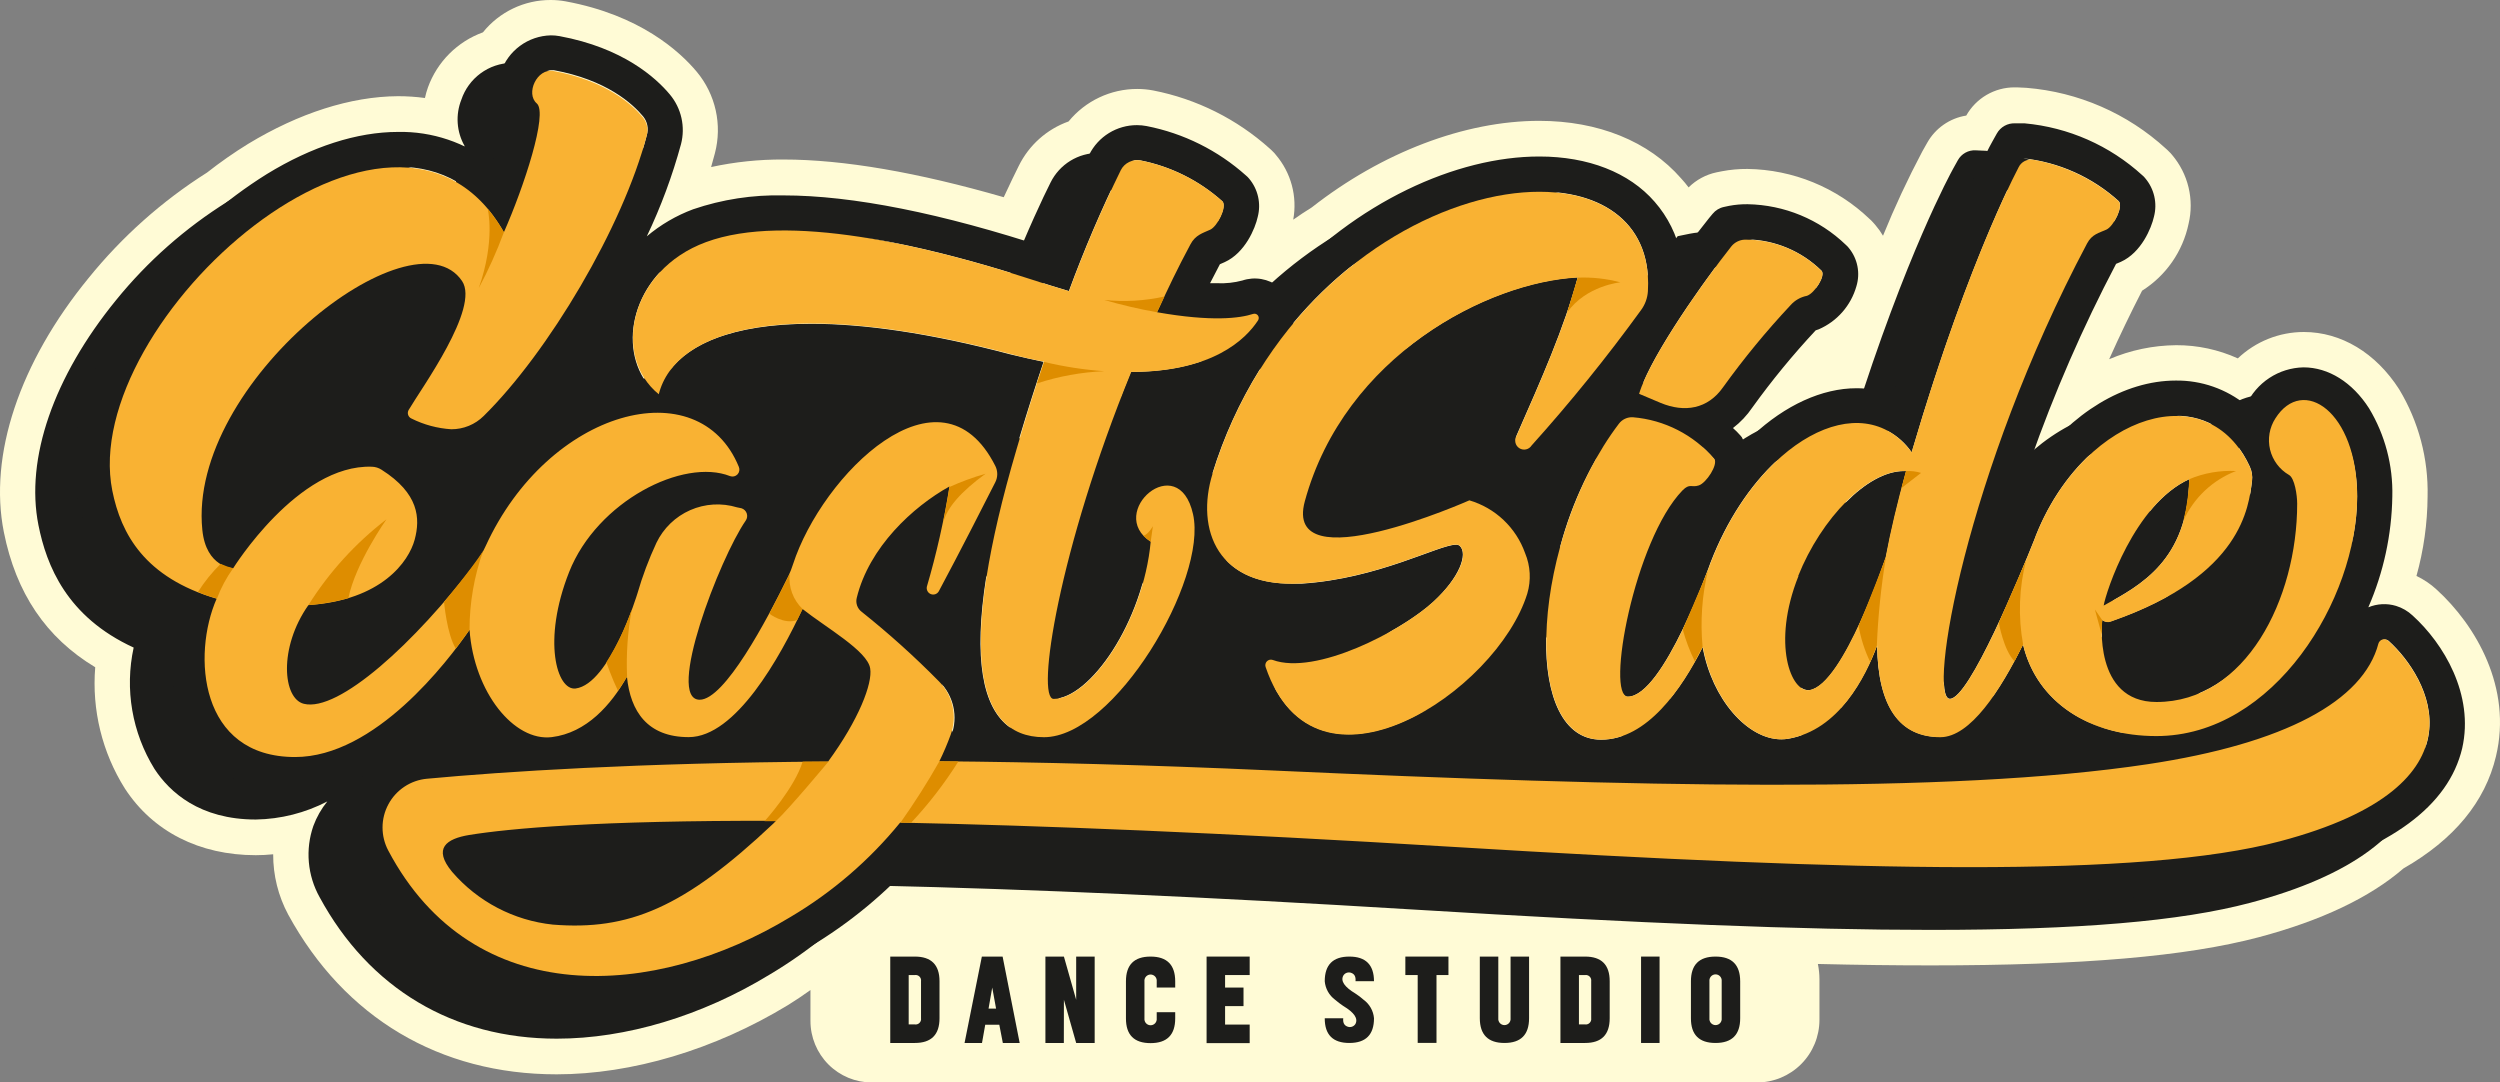
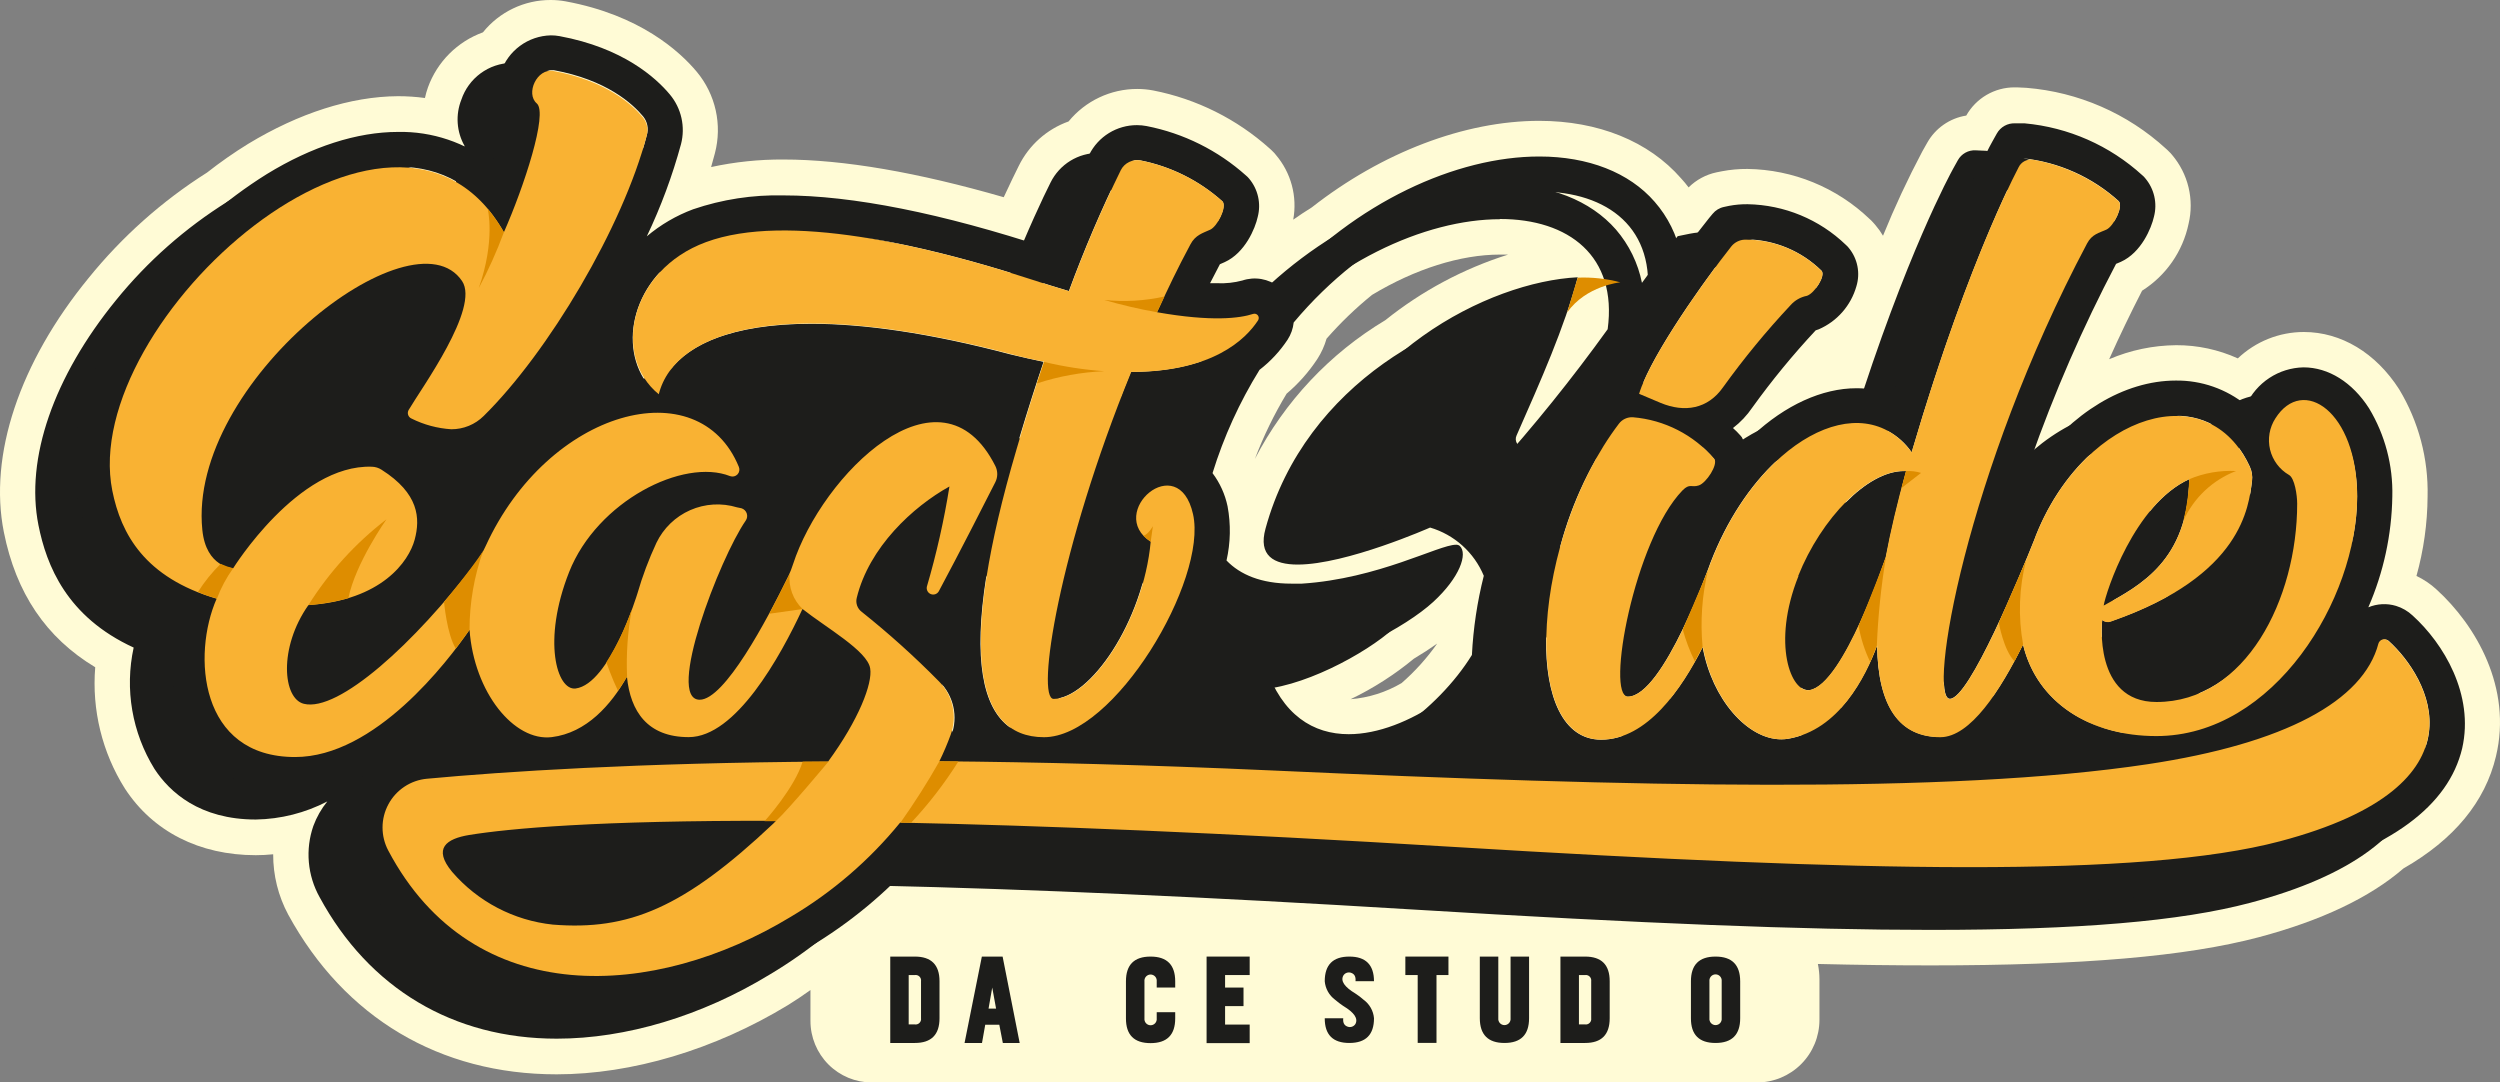
<svg xmlns="http://www.w3.org/2000/svg" width="388" height="168" viewBox="0 0 388 168" fill="none">
  <rect x="0" y="0" width="388" height="168" fill="#808080" stroke="none" />
  <g clip-path="url(#clip0_449_7594)">
    <path d="M378.115 91.459C377.197 90.619 376.158 89.921 375.034 89.388C376.155 85.373 376.736 81.225 376.761 77.056C376.903 71.202 375.372 65.43 372.349 60.419C368.731 54.768 363.338 51.527 357.56 51.527C353.747 51.526 350.079 52.992 347.312 55.622C344.308 54.262 341.048 53.563 337.753 53.574C334.173 53.603 330.634 54.342 327.341 55.75C328.952 52.147 330.667 48.59 332.453 45.115C334.288 43.959 335.873 42.444 337.112 40.661C338.351 38.878 339.22 36.864 339.667 34.737C340.109 32.876 340.108 30.937 339.661 29.076C339.215 27.216 338.337 25.488 337.099 24.032L336.877 23.774L336.41 23.306L336.165 23.084C330.188 17.607 322.562 14.281 314.49 13.63L313.031 13.56H312.634C311.113 13.561 309.621 13.966 308.308 14.735C306.995 15.504 305.91 16.609 305.163 17.936C303.898 18.136 302.694 18.62 301.643 19.354C300.591 20.088 299.72 21.051 299.094 22.172L298.335 23.517C296.086 27.768 294.052 32.129 292.242 36.586C291.902 36.006 291.512 35.458 291.075 34.948L290.853 34.691L290.398 34.199L290.153 33.977C285.037 29.086 278.266 26.315 271.197 26.22C269.865 26.211 268.536 26.333 267.228 26.582L266.411 26.746C264.77 27.092 263.262 27.904 262.069 29.086C261.707 28.607 261.334 28.139 260.902 27.682C255.883 21.926 248.062 18.755 238.876 18.755C227.332 18.755 214.481 23.646 203.591 32.187C202.61 32.795 201.653 33.427 200.708 34.094C201.035 32.319 200.961 30.492 200.493 28.749C200.024 27.006 199.172 25.39 198 24.02L197.79 23.763L197.323 23.295L197.078 23.072C191.969 18.482 185.718 15.361 178.986 14.04C178.162 13.884 177.326 13.805 176.488 13.806C174.452 13.805 172.441 14.257 170.6 15.129C168.759 16.001 167.134 17.271 165.843 18.849C162.471 20.051 159.699 22.523 158.115 25.74C157.544 26.91 156.75 28.489 155.781 30.607C142.428 26.758 130.942 24.757 121.593 24.757C117.818 24.734 114.053 25.126 110.364 25.927C110.574 25.19 110.772 24.476 110.959 23.763C111.526 21.588 111.566 19.309 111.077 17.115C110.587 14.921 109.583 12.876 108.146 11.15C105.497 7.979 99.334 2.34 87.79 0.211C87.02 0.068 86.238 -0.002 85.455 5.07826e-05C83.441 -0.005 81.451 0.443 79.633 1.312C77.815 2.18 76.214 3.447 74.95 5.019C72.991 5.73 71.211 6.863 69.737 8.339C68.262 9.815 67.129 11.597 66.418 13.56C66.226 14.099 66.07 14.65 65.951 15.21C64.562 15.021 63.162 14.928 61.76 14.929C54.43 14.976 46.4 17.55 38.521 22.324C36.31 23.686 34.178 25.175 32.136 26.781C25.153 31.198 18.939 36.731 13.74 43.161C3.025 56.254 -1.784 70.633 0.597 82.579C2.488 92.044 7.134 98.959 14.779 103.557C14.236 110.171 15.854 116.783 19.39 122.394C23.732 129.051 30.945 132.725 39.7 132.725C40.6 132.724 41.5 132.678 42.396 132.584C42.385 135.85 43.187 139.068 44.73 141.944C53.461 157.95 68.239 166.736 86.377 166.736C98.05 166.736 110.889 162.922 122.281 155.996C123.449 155.27 124.616 154.498 125.783 153.656V158.453C125.783 160.985 126.787 163.413 128.573 165.204C130.359 166.994 132.782 168 135.308 168H272.679C275.25 168 277.715 166.977 279.534 165.156C281.353 163.336 282.376 160.866 282.379 158.289V151.948C282.375 151.161 282.293 150.378 282.134 149.608C288.425 149.76 294.226 149.83 299.642 149.83C323.104 149.83 339.328 148.438 350.569 145.454C360.268 142.88 367.82 139.288 373.015 134.784C380.882 130.279 385.702 124.429 387.372 117.386C389.928 106.762 384.255 97.028 378.115 91.459ZM104.084 49.994C104.436 48.861 104.985 47.799 105.707 46.858C108.894 45.87 112.223 45.416 115.558 45.513H116.06C111.798 46.145 107.717 47.672 104.084 49.994ZM278.877 76.12L279.052 76.05L278.515 76.495C278.632 76.366 278.749 76.237 278.877 76.12ZM209.614 108.517C213.131 106.825 216.431 104.711 219.442 102.223C220.726 101.462 221.94 100.667 223.049 99.883C221.462 102.143 219.608 104.201 217.528 106.014C215.113 107.438 212.407 108.294 209.614 108.517ZM199.681 61.097C201.516 59.545 203.12 57.736 204.443 55.727C205.076 54.752 205.559 53.687 205.879 52.568C208.038 50.099 210.404 47.821 212.952 45.759C219.64 41.734 226.679 39.511 232.795 39.511C233.227 39.511 233.647 39.511 234.067 39.511C227.14 41.692 220.677 45.144 215.006 49.69C206.395 54.85 199.383 62.307 194.755 71.23C196.09 67.711 197.739 64.32 199.681 61.097ZM175.367 36.434L176.091 36.808C175.454 37.328 174.892 37.935 174.422 38.61C174.748 37.83 175.064 37.105 175.367 36.434ZM164.979 51.386C165.166 50.883 165.352 50.38 165.551 49.877L169.776 47.759L168.527 50.439L171.06 55.282L170.511 55.645C170.395 55.938 170.29 56.218 170.173 56.499H169.496L167.161 58.067C167.161 58.067 167.161 57.962 167.161 57.915L163.765 51.948L164.979 51.386ZM313.509 38.61C313.828 37.83 314.132 37.116 314.42 36.469L315.108 36.832C314.498 37.349 313.96 37.948 313.509 38.61ZM315.447 98.28L315.657 97.8L316.509 98.397L315.447 98.28ZM324.329 78.951C325.242 77.62 326.269 76.371 327.399 75.219C328.152 74.902 328.934 74.659 329.734 74.494C327.716 75.713 325.894 77.232 324.329 78.998V78.951Z" fill="#FFFBD6" />
    <path d="M333.68 78.635C325.124 82.555 320.735 96.186 320.408 98.256C326.093 95.144 333.481 91.26 333.68 78.635Z" fill="#1D1D1B" />
    <path d="M274.524 111.372H274.793C280.092 110.483 286.617 90.745 286.617 90.745C287.364 86.732 288.414 82.286 289.768 77.372H289.395C283.64 77.372 276.555 84.93 273.054 93.67C268.957 103.873 271.723 111.372 274.524 111.372Z" fill="#1D1D1B" />
    <path d="M66.733 133.93C63.232 134.503 62.601 137.697 64.072 139.639C67.998 144.337 73.623 147.283 79.713 147.829C80.88 147.923 82.047 147.97 83.156 147.97C93.218 147.97 101.412 143.968 113.948 132.128L114.356 131.73H112.174C85.853 131.718 72.768 132.935 66.733 133.93Z" fill="#1D1D1B" />
    <path d="M368.357 99.801C367.613 99.112 366.729 98.593 365.766 98.28C364.351 97.861 362.835 97.94 361.471 98.502C363.834 93.072 365.1 87.226 365.194 81.303C365.324 76.495 364.081 71.749 361.611 67.626C359.031 63.589 355.319 61.261 351.432 61.261C349.551 61.299 347.719 61.868 346.145 62.903C344.572 63.937 343.322 65.396 342.538 67.111C339.45 64.615 335.591 63.275 331.625 63.32C323.547 63.32 315.365 68.375 309.587 76.494L309.039 75.757C312.712 65.252 317.156 55.033 322.333 45.185C322.543 45.103 322.8 44.998 323.069 44.869C326.244 43.43 327.819 39.639 328.205 37.849C328.468 36.822 328.481 35.747 328.241 34.714C328.001 33.681 327.516 32.722 326.827 31.917L326.605 31.66L326.36 31.449C321.331 26.844 314.936 24.016 308.151 23.4L306.611 23.33C306.058 23.302 305.508 23.43 305.023 23.699C304.539 23.968 304.138 24.366 303.868 24.851L303.121 26.196C302.806 26.77 295.802 39.464 287.632 65.461C285.849 64.784 283.958 64.439 282.052 64.443C276.73 64.443 271.01 67.052 265.956 71.779C265.559 72.142 265.174 72.528 264.789 72.949C264.672 72.739 264.567 72.563 264.462 72.411L264.275 72.142L264.053 71.896C263.668 71.463 263.283 71.054 262.886 70.656C264.028 69.787 265.029 68.745 265.851 67.567C268.871 63.366 272.157 59.364 275.691 55.587L276.158 55.423C277.562 54.816 278.814 53.904 279.823 52.752C280.832 51.601 281.574 50.239 281.994 48.765C282.307 47.754 282.365 46.679 282.161 45.64C281.957 44.6 281.499 43.628 280.827 42.81L280.605 42.553L280.36 42.33C276.26 38.365 270.812 36.107 265.116 36.012C264.16 36.003 263.206 36.089 262.268 36.27L260.377 36.656L259.209 38.154C258.392 39.148 256.758 41.242 254.832 43.898C254.22 40.838 252.829 37.989 250.794 35.626C246.825 31.087 240.475 28.606 232.888 28.606C220.049 28.606 204.443 35.568 192.455 48.812C191.384 47.987 190.071 47.538 188.72 47.537C188.07 47.538 187.424 47.641 186.806 47.841C185.554 48.174 184.26 48.316 182.966 48.262C182.604 48.262 182.23 48.262 181.799 48.262C182.265 47.326 182.767 46.367 183.316 45.314L184.063 44.986C187.238 43.547 188.802 39.756 189.199 37.966C189.467 36.941 189.483 35.867 189.248 34.834C189.012 33.801 188.531 32.841 187.845 32.034L187.635 31.777L187.39 31.566C183.022 27.649 177.678 24.988 171.924 23.868C171.439 23.778 170.946 23.735 170.453 23.739C168.921 23.733 167.417 24.156 166.112 24.96C164.807 25.764 163.751 26.918 163.064 28.291C161.839 30.724 159.563 35.556 156.645 42.822C140.14 37.393 126.297 34.632 115.593 34.632C110.834 34.52 106.093 35.248 101.586 36.785C98.924 37.736 96.447 39.146 94.268 40.95C96.462 36.349 98.239 31.56 99.579 26.641C99.922 25.312 99.944 23.921 99.644 22.582C99.343 21.243 98.729 19.995 97.851 18.942C95.715 16.38 90.568 11.7 80.716 9.875C80.272 9.8 79.824 9.761 79.374 9.758C77.648 9.793 75.975 10.361 74.584 11.385C73.192 12.409 72.15 13.839 71.6 15.479C71.142 16.636 70.95 17.881 71.037 19.122C71.124 20.364 71.488 21.57 72.102 22.651C71.681 25.034 71.076 27.381 70.293 29.671C66.137 26.384 60.972 24.643 55.679 24.745C49.341 24.745 42.314 27.003 35.322 31.286C28.749 35.389 22.899 40.556 18.012 46.578C8.301 58.5 3.912 71.183 5.967 81.502C7.216 87.75 10.344 95.729 20.744 100.503C19.337 106.964 20.497 113.721 23.977 119.34C26.311 122.92 30.98 127.19 39.7 127.19C43.567 127.13 47.367 126.168 50.8 124.382C49.871 125.525 49.137 126.813 48.629 128.197C48.004 130 47.767 131.915 47.934 133.817C48.101 135.719 48.668 137.564 49.598 139.23C57.267 153.398 70.328 161.202 86.401 161.202C97.151 161.202 108.893 157.692 119.468 151.245C125.704 147.531 131.333 142.879 136.16 137.451C159.621 137.978 187.518 139.218 219.15 141.148C254.972 143.336 279.846 144.319 299.689 144.319C322.66 144.319 338.406 142.985 349.215 140.119C364.867 135.977 373.878 129.331 376.003 120.369C377.964 112.074 373.143 104.13 368.357 99.801ZM259.933 75.488C260.54 76.377 258.684 79.232 257.517 79.606C257.292 79.685 257.055 79.724 256.817 79.724H256.245C255.894 79.724 255.556 79.817 254.984 80.414C247.525 88.124 243.032 112.413 246.522 112.413C252.089 112.413 259.42 91.622 259.42 91.622C264.52 78.343 274.092 69.954 282.029 69.954C283.725 69.941 285.399 70.347 286.902 71.137C288.404 71.927 289.689 73.076 290.643 74.482L290.783 74.014C299.759 43.512 307.918 28.864 307.918 28.864C313.452 29.447 318.657 31.783 322.777 35.533C323.489 36.34 321.972 39.394 320.851 39.897C319.73 40.4 318.633 40.587 317.851 42.05C298.942 77.582 292.977 112.741 296.479 112.741C299.491 112.741 307.428 93.424 309.599 87.995C309.727 87.656 309.867 87.317 310.007 86.978L310.147 86.603C314.933 75.371 323.897 68.819 331.578 68.819C336.305 68.819 340.554 71.3 343.017 76.705C343.335 77.391 343.456 78.153 343.367 78.904C342.935 82.871 342.001 93.6 321.726 100.62C321.488 100.713 321.235 100.764 320.979 100.772C320.678 100.78 320.385 100.671 320.162 100.468C320.162 100.468 318.727 113.174 328.59 113.174C342.468 113.174 350.429 97.156 350.429 82.391C350.429 75.477 345.561 73.745 347.219 70.013C348.199 67.79 349.752 66.748 351.432 66.748C355.249 66.748 359.72 72.13 359.72 81.291C359.72 92.488 353.312 106.399 343.087 113.618C337.659 115.399 332.085 116.699 326.43 117.503C325.368 117.667 324.271 117.819 323.15 117.959C315.493 116.461 309.634 111.688 307.86 104.27C304.358 111.372 299.689 118.661 295.02 118.661C288.775 118.661 285.355 113.981 285.227 104.434C283.418 109.313 279.274 117.561 271.43 118.883C271.079 118.94 270.724 118.968 270.368 118.965C265.174 118.965 259.653 112.823 258.182 104.633C254.926 111.15 249.521 119.024 242.413 119.024C236.46 119.024 233.752 112.273 233.88 103.276C234.839 101.599 235.622 99.826 236.215 97.987C237.107 95.056 237.062 91.918 236.087 89.013C237.909 82.185 240.972 75.751 245.121 70.036L246.136 70.469L249.51 71.896C251.36 72.665 253.343 73.063 255.346 73.066C255.975 73.067 256.603 73.02 257.225 72.926C258.201 73.699 259.107 74.556 259.933 75.488ZM263.341 41.558C263.915 41.456 264.498 41.409 265.081 41.418C269.415 41.518 273.547 43.271 276.636 46.32C277.29 47.104 275.539 49.83 274.372 50.193C273.373 50.368 272.466 50.885 271.804 51.655C268.042 55.651 264.549 59.892 261.345 64.35C260.58 65.49 259.518 66.4 258.276 66.982C255.429 65.235 252.248 64.107 248.938 63.671C251.657 57.189 259.746 45.992 263.341 41.593V41.558ZM232.795 33.988C243.487 33.988 251.039 39.745 249.51 51.094C243.985 58.772 238.047 66.142 231.721 73.172C231.573 73.335 231.393 73.466 231.192 73.556C230.991 73.647 230.774 73.695 230.554 73.698C230.33 73.717 230.104 73.677 229.901 73.581C229.697 73.485 229.522 73.338 229.393 73.153C229.264 72.968 229.186 72.752 229.167 72.528C229.147 72.303 229.187 72.077 229.282 71.873C233.122 63.168 236.67 55.165 238.771 47.303C224.928 47.993 202.587 59.354 196.412 82.028C195.245 86.229 197.673 87.621 201.408 87.621C208.96 87.621 221.951 81.876 221.951 81.876C223.809 82.423 225.522 83.379 226.964 84.675C228.406 85.97 229.541 87.573 230.285 89.364C229.268 93.388 228.65 97.503 228.441 101.649C223.189 110.167 212.333 118.228 203.241 118.228C197.743 118.228 192.899 115.28 190.331 107.698C190.282 107.568 190.266 107.429 190.282 107.291C190.298 107.153 190.348 107.022 190.425 106.907C190.503 106.792 190.607 106.698 190.729 106.632C190.851 106.566 190.986 106.531 191.125 106.528C191.221 106.506 191.321 106.506 191.417 106.528C192.461 106.884 193.559 107.054 194.661 107.031C201.665 107.031 212.053 101.427 216.337 97.484C220.434 93.717 221.741 90.019 220.446 88.791C220.276 88.661 220.064 88.598 219.85 88.615C217.189 88.615 207.828 93.88 195.957 94.653C195.385 94.653 194.848 94.653 194.311 94.653C189.642 94.653 186.362 93.26 184.25 91.073C184.883 88.306 184.939 85.438 184.413 82.648C184.028 80.779 183.23 79.021 182.079 77.501C183.819 71.872 186.271 66.489 189.374 61.483C191.07 60.168 192.544 58.588 193.739 56.803C194.255 55.999 194.579 55.086 194.685 54.136C206.077 40.727 221.263 34.023 232.795 34.023V33.988ZM103.454 41.827C107.352 40.518 111.449 39.904 115.558 40.014C127.511 40.014 142.194 43.805 153.995 47.63C156.073 48.294 158.018 48.898 159.831 49.444C162.185 43.041 164.869 36.765 167.873 30.642C168.155 30.102 168.601 29.667 169.147 29.4C169.693 29.132 170.31 29.047 170.908 29.156C175.65 30.099 180.052 32.301 183.654 35.533C184.366 36.34 182.849 39.394 181.729 39.897C180.455 40.242 179.358 41.057 178.659 42.178C176.569 46.109 175.274 48.836 173.488 52.708C176.567 53.294 179.692 53.611 182.826 53.656C184.698 53.714 186.569 53.481 188.37 52.966H188.58H188.767C187.6 54.533 186.432 56.16 185.265 57.868C182.184 60.032 177.235 61.986 169.414 61.986C158.267 89.505 154.66 112.741 157.462 112.741C163.088 112.741 171.41 100.854 172.531 88.346C167.745 85.222 171.48 79.618 175.052 79.618C175.385 79.616 175.716 79.668 176.032 79.77C175.251 84.176 176.08 88.716 178.367 92.558C175.717 101.918 168.084 113.49 160.718 117.362L150.715 117.152C146.455 114.11 145.089 106.47 147.05 93.88C149.63 88.955 152.151 83.982 153.318 81.677C153.902 80.518 154.206 79.238 154.206 77.939C154.206 76.641 153.902 75.36 153.318 74.201C152.968 73.499 152.594 72.844 152.221 72.236C153.497 67.992 154.742 64.061 155.956 60.442C154.314 60.099 152.587 59.709 150.773 59.272C138.296 55.961 128.036 54.592 119.9 54.592C107.539 54.592 100.057 57.903 97.209 62.981C96.801 62.981 96.38 62.981 95.96 62.981C95.272 62.981 94.583 62.981 93.894 63.075C89.692 56.335 93.147 45.63 103.454 41.827Z" fill="#1D1D1B" />
    <path d="M339.771 74.365C331.216 78.273 326.827 91.915 326.488 93.986C332.184 90.874 339.573 86.978 339.771 74.365Z" fill="#1D1D1B" />
    <path d="M280.617 107.102H280.886C286.185 106.201 292.698 86.475 292.698 86.475C293.476 82.473 294.531 78.019 295.861 73.113H295.488C289.722 73.113 282.648 80.671 279.146 89.411C275.049 99.602 277.804 107.102 280.617 107.102Z" fill="#1D1D1B" />
    <path d="M72.814 129.648C69.313 130.233 68.694 133.427 70.165 135.369C74.089 140.069 79.715 143.015 85.806 143.559C86.973 143.652 88.14 143.699 89.249 143.699C99.311 143.699 107.505 139.698 120.041 127.857L120.438 127.46H118.266C91.945 127.448 78.861 128.7 72.814 129.648Z" fill="#1D1D1B" />
    <path d="M374.439 95.53C373.705 94.841 372.822 94.328 371.86 94.033C370.445 93.609 368.928 93.687 367.564 94.255C369.928 88.825 371.194 82.979 371.288 77.056C371.411 72.246 370.16 67.5 367.681 63.379C365.09 59.331 361.378 57.014 357.503 57.014C355.62 57.052 353.786 57.621 352.211 58.656C350.636 59.691 349.384 61.149 348.597 62.864C345.515 60.363 341.66 59.018 337.695 59.062C329.618 59.062 321.435 64.127 315.658 72.247L315.109 71.51C318.791 61.01 323.238 50.796 328.415 40.95C328.637 40.868 328.894 40.763 329.162 40.634C332.337 39.195 333.901 35.392 334.298 33.614C334.565 32.587 334.581 31.511 334.346 30.476C334.11 29.442 333.629 28.48 332.944 27.67L332.734 27.425L332.489 27.202C327.435 22.591 321.017 19.76 314.21 19.141H312.751C312.176 19.114 311.604 19.249 311.101 19.53C310.598 19.811 310.183 20.228 309.903 20.732L309.191 22.008C308.864 22.581 301.873 35.264 293.702 61.273C291.92 60.595 290.029 60.25 288.123 60.255C282.8 60.255 277.081 62.864 272.015 67.591C271.63 67.953 271.233 68.328 270.848 68.761C270.744 68.576 270.631 68.396 270.509 68.222L270.334 67.86L270.124 67.602C269.739 67.169 269.342 66.76 268.957 66.432C270.126 65.538 271.143 64.459 271.968 63.238C274.987 59.044 278.27 55.046 281.796 51.269L282.275 51.105C283.679 50.496 284.931 49.582 285.94 48.428C286.95 47.275 287.691 45.912 288.111 44.437C288.421 43.426 288.477 42.355 288.273 41.318C288.07 40.28 287.613 39.31 286.944 38.493L286.722 38.236L286.477 38.002C282.371 34.047 276.926 31.794 271.233 31.695C270.278 31.684 269.324 31.766 268.385 31.941L267.568 32.116C266.869 32.257 266.242 32.638 265.793 33.193L265.256 33.836C264.451 34.831 262.817 36.925 260.891 39.569C260.265 36.506 258.853 33.659 256.794 31.309C252.837 26.758 246.476 24.289 238.9 24.289C226.061 24.289 210.455 31.309 198.467 44.507C197.677 43.889 196.747 43.477 195.759 43.307C194.771 43.138 193.757 43.216 192.806 43.536C191.555 43.869 190.26 44.011 188.966 43.957H187.799C188.277 43.021 188.768 42.061 189.328 41.008L190.075 40.681C193.238 39.242 194.814 35.439 195.199 33.661C195.468 32.635 195.486 31.559 195.252 30.525C195.018 29.49 194.54 28.527 193.857 27.717L193.635 27.471L193.39 27.249C189.023 23.339 183.684 20.683 177.936 19.562C177.447 19.469 176.951 19.422 176.453 19.422C174.919 19.419 173.414 19.844 172.107 20.65C170.8 21.456 169.742 22.611 169.053 23.985C167.828 26.419 165.551 31.251 162.645 38.516C146.129 33.087 132.297 30.326 121.582 30.326C116.823 30.214 112.082 30.942 107.575 32.479C104.955 33.455 102.523 34.876 100.385 36.679C102.579 32.075 104.356 27.282 105.696 22.359C106.038 21.032 106.06 19.643 105.759 18.306C105.459 16.969 104.845 15.723 103.968 14.672C101.797 12.063 96.673 7.418 86.822 5.604C86.383 5.524 85.937 5.485 85.491 5.487C83.766 5.526 82.095 6.095 80.704 7.119C79.313 8.143 78.27 9.57 77.717 11.209C77.261 12.365 77.069 13.609 77.153 14.85C77.238 16.091 77.598 17.297 78.207 18.381C77.794 20.766 77.189 23.113 76.398 25.401C72.235 22.111 67.062 20.37 61.761 20.475C55.435 20.475 48.396 22.733 41.416 27.015C34.838 31.117 28.985 36.285 24.095 42.307C14.395 54.183 10.006 66.912 12.06 77.22C13.309 83.468 17.044 91.447 27.445 96.221C26.102 102.375 26.464 109.57 30.071 115.104C32.405 118.685 37.074 122.943 45.793 122.943C49.661 122.887 53.462 121.925 56.894 120.135C55.217 122.198 54.207 124.724 53.999 127.376C53.79 130.029 54.393 132.682 55.727 134.983C63.395 149.163 76.457 156.967 92.529 156.967C103.268 156.967 115.01 153.457 125.597 147.01C131.833 143.296 137.462 138.644 142.289 133.216C165.75 133.742 193.647 134.983 225.267 136.913C261.101 139.101 285.963 140.084 305.806 140.084C328.789 140.084 344.523 138.75 355.344 135.883C370.996 131.73 380.007 125.096 382.132 116.134C384.022 107.804 379.237 99.871 374.439 95.53ZM266.015 71.218C266.634 72.107 264.778 74.962 263.611 75.336C263.385 75.414 263.149 75.454 262.91 75.453H262.327C261.988 75.453 261.65 75.547 261.066 76.143C253.619 83.854 249.114 108.131 252.615 108.131C258.171 108.131 265.455 87.352 265.455 87.352C270.556 74.073 280.139 65.672 288.076 65.672C289.772 65.662 291.444 66.069 292.946 66.859C294.449 67.648 295.734 68.796 296.69 70.2L296.83 69.732C305.818 39.23 313.988 24.57 313.988 24.57C319.521 25.152 324.725 27.483 328.847 31.227C329.559 32.046 328.042 35.1 326.921 35.603C325.801 36.106 324.692 36.293 323.922 37.756C305.047 73.289 299.13 108.447 302.631 108.447C305.643 108.447 313.58 89.13 315.751 83.702C315.879 83.362 316.008 83.023 316.148 82.684C316.288 82.344 316.3 82.298 316.3 82.298C321.074 71.077 330.05 64.525 337.73 64.525C342.457 64.525 346.694 67.006 349.169 72.411C349.487 73.097 349.609 73.859 349.519 74.611C349.04 78.554 348.072 89.259 327.82 96.349C327.586 96.44 327.336 96.488 327.085 96.49C326.785 96.501 326.492 96.396 326.268 96.197C326.268 96.197 324.832 108.903 334.695 108.903C348.562 108.903 357.386 92.769 357.386 78.015C357.386 71.089 351.655 69.474 353.313 65.742C354.305 63.507 355.857 62.466 357.538 62.466C361.343 62.466 365.825 67.86 365.825 77.021C365.825 88.218 359.417 102.129 349.192 109.348C343.76 111.128 338.183 112.428 332.524 113.232C331.474 113.384 330.376 113.548 329.256 113.689C321.587 112.191 315.739 107.417 313.965 100C310.463 107.102 305.794 114.379 301.126 114.379C294.881 114.379 291.461 109.769 291.321 100.163C289.477 105.077 285.333 113.326 277.501 114.66C277.15 114.716 276.794 114.743 276.439 114.742C271.244 114.742 265.723 108.599 264.241 100.409C260.984 106.914 255.58 114.8 248.483 114.8C242.53 114.8 239.822 108.038 239.951 99.052C240.91 97.375 241.692 95.603 242.285 93.764C243.165 90.826 243.12 87.689 242.157 84.778C243.987 77.936 247.066 71.494 251.238 65.777L252.254 66.21L255.627 67.602C257.477 68.373 259.46 68.77 261.463 68.772C262.092 68.773 262.72 68.726 263.342 68.632C264.312 69.408 265.207 70.273 266.015 71.218ZM269.435 37.288C270.009 37.185 270.591 37.138 271.174 37.147C275.496 37.242 279.619 38.982 282.707 42.015C283.372 42.787 281.609 45.525 280.442 45.876C279.446 46.066 278.542 46.585 277.874 47.35C274.124 51.356 270.634 55.6 267.428 60.056C266.666 61.196 265.609 62.106 264.369 62.688C261.522 60.942 258.341 59.815 255.032 59.377C257.74 52.919 265.828 41.722 269.435 37.323V37.288ZM238.889 29.718C249.581 29.718 257.133 35.474 255.592 46.823C250.067 54.501 244.129 61.872 237.803 68.901C237.656 69.065 237.476 69.197 237.275 69.287C237.074 69.378 236.856 69.426 236.636 69.428C236.412 69.447 236.187 69.406 235.983 69.311C235.779 69.215 235.604 69.067 235.475 68.882C235.347 68.698 235.268 68.482 235.249 68.257C235.229 68.033 235.269 67.807 235.364 67.602C239.204 58.886 242.764 50.895 244.865 43.032C231.022 43.723 208.681 55.084 202.494 77.758C201.327 81.947 203.767 83.351 207.502 83.351C215.054 83.351 228.033 77.606 228.033 77.606C229.891 78.152 231.605 79.106 233.048 80.4C234.492 81.693 235.63 83.293 236.379 85.082C235.353 89.109 234.731 93.228 234.523 97.379C229.282 105.896 218.427 113.946 209.323 113.946C203.837 113.946 198.981 111.009 196.413 103.416C196.367 103.285 196.352 103.145 196.371 103.008C196.389 102.87 196.439 102.739 196.518 102.625C196.596 102.511 196.701 102.417 196.823 102.351C196.945 102.285 197.08 102.249 197.219 102.246C197.315 102.23 197.414 102.23 197.51 102.246C198.545 102.675 199.648 102.917 200.767 102.96C207.77 102.96 218.159 97.344 222.442 93.413C226.539 89.645 227.847 85.948 226.551 84.719C226.381 84.589 226.169 84.527 225.956 84.544C223.294 84.544 213.933 89.809 202.051 90.581C201.491 90.581 200.884 90.581 200.417 90.581C195.748 90.581 192.468 89.189 190.355 86.989C190.983 84.226 191.038 81.363 190.519 78.577C190.128 76.71 189.331 74.952 188.184 73.429C189.925 67.796 192.376 62.41 195.479 57.4C197.178 56.092 198.649 54.51 199.833 52.72C200.354 51.918 200.678 51.004 200.779 50.053C212.171 36.457 227.356 29.753 238.889 29.753V29.718ZM109.536 37.557C113.423 36.253 117.508 35.64 121.605 35.743C133.569 35.743 148.253 39.523 160.054 43.348C162.131 44.027 164.077 44.635 165.89 45.174C168.249 38.773 170.933 32.497 173.932 26.372C174.216 25.831 174.664 25.395 175.212 25.128C175.76 24.861 176.379 24.776 176.979 24.886C181.72 25.823 186.123 28.021 189.725 31.251C190.437 32.07 188.908 35.123 187.799 35.626C186.69 36.13 185.464 36.434 184.729 37.908C182.64 41.839 181.344 44.565 179.558 48.438C182.638 49.023 185.762 49.34 188.896 49.386C190.773 49.445 192.647 49.212 194.452 48.695C194.522 48.684 194.593 48.684 194.662 48.695H194.849C193.682 50.263 192.515 51.889 191.347 53.598C188.266 55.762 183.317 57.704 175.496 57.716C164.256 85.223 160.661 108.459 163.462 108.459C169.088 108.459 177.399 96.572 178.519 84.064C173.745 80.94 177.469 75.324 181.041 75.324C181.378 75.326 181.713 75.382 182.033 75.488C181.251 79.894 182.08 84.434 184.367 88.276C181.706 97.636 174.084 109.208 166.719 113.08L156.704 112.87C152.455 109.816 151.078 102.188 153.05 89.598C155.618 84.673 158.151 79.7 159.318 77.395C159.9 76.235 160.202 74.955 160.202 73.657C160.202 72.359 159.9 71.079 159.318 69.919C158.957 69.217 158.595 68.562 158.21 67.953C159.482 63.706 160.742 59.764 161.956 56.16C160.299 55.821 158.583 55.411 156.774 54.99C144.285 51.679 134.025 50.251 125.901 50.251C113.54 50.251 106.058 53.562 103.21 58.64C102.789 58.64 102.381 58.64 101.961 58.64C101.272 58.64 100.583 58.64 99.883 58.734C95.786 52.053 99.218 41.383 109.536 37.557ZM353.884 130.583C343.169 133.38 327.061 134.55 305.748 134.55C284.224 134.55 257.401 133.38 225.571 131.402C189.456 129.191 161.443 128.08 139.744 127.635C134.976 133.484 129.215 138.443 122.726 142.283C113.458 147.899 102.731 151.444 92.494 151.444C79.655 151.444 67.679 145.899 60.302 131.964C59.716 130.858 59.412 129.624 59.416 128.371C59.421 127.119 59.734 125.887 60.327 124.785C60.921 123.683 61.777 122.745 62.819 122.054C63.861 121.363 65.058 120.941 66.302 120.826C78.301 119.656 98.832 118.357 128.574 118.158C133.324 111.665 135.495 106.06 135.098 103.697C134.655 100.982 128.2 97.356 124.593 94.477C121.092 101.883 114.228 114.367 106.933 114.367C100.537 114.367 97.887 110.366 97.35 105.007C94.864 109.371 91.07 113.724 85.678 114.367C85.433 114.367 85.176 114.367 84.919 114.367C79.328 114.367 73.597 106.973 72.92 97.671C69.5 102.62 58.248 117.409 45.84 117.409C30.934 117.409 29.861 101.556 33.666 92.839C22.53 89.552 18.83 82.824 17.476 76.073C13.473 55.973 40.973 25.869 61.831 25.88C68.356 25.88 74.227 28.829 78.266 35.954C81.371 28.934 85.036 17.421 83.367 15.97C81.698 14.52 83.203 10.893 85.526 10.893C85.67 10.882 85.814 10.882 85.958 10.893C94.129 12.402 98.144 16.064 99.813 18.065C100.143 18.466 100.368 18.944 100.468 19.455C100.568 19.965 100.539 20.493 100.385 20.99C96.696 35.194 85.106 54.674 75.009 64.549C73.687 65.866 71.901 66.61 70.037 66.62C67.891 66.496 65.791 65.943 63.862 64.993C63.739 64.941 63.629 64.862 63.539 64.763C63.449 64.664 63.381 64.547 63.34 64.419C63.299 64.292 63.286 64.157 63.302 64.024C63.317 63.891 63.361 63.763 63.43 63.648C65.38 60.325 74.496 47.83 71.718 43.664C71.089 42.754 70.234 42.024 69.236 41.548C68.239 41.072 67.135 40.865 66.033 40.95C53.696 40.95 29.429 63.098 31.343 82.239C31.927 88.089 36.129 88.194 36.129 88.194C36.129 88.194 45.98 72.423 57.302 72.423H57.711C58.246 72.436 58.767 72.598 59.217 72.891C65.053 76.553 65.216 80.566 64.352 83.76C63.489 86.954 59.275 93.12 47.859 93.904C43.191 100.526 43.891 108.424 47.159 109.219C47.479 109.301 47.809 109.341 48.14 109.336C54.092 109.336 65.648 98.444 74.811 86.007C79.865 73.979 89.226 66.479 97.77 64.549C98.097 64.865 98.424 65.169 98.786 65.461L105.439 70.878L106.968 64.841C108.74 65.478 110.351 66.498 111.687 67.828C113.022 69.159 114.049 70.767 114.695 72.54C114.766 72.694 114.8 72.863 114.794 73.033C114.789 73.203 114.744 73.369 114.664 73.519C114.583 73.668 114.47 73.797 114.331 73.895C114.193 73.993 114.034 74.058 113.866 74.084C113.75 74.082 113.635 74.059 113.528 74.014C112.263 73.493 110.904 73.238 109.536 73.265C102.112 73.265 92.028 79.525 88.327 88.803C84.207 99.251 86.331 106.891 89.144 106.891H89.331C94.677 106.236 98.926 92.149 98.926 92.149C99.704 89.44 100.691 86.795 101.879 84.24C102.968 81.978 104.827 80.181 107.122 79.173C109.416 78.165 111.994 78.011 114.392 78.741L115.15 78.963C115.339 79.019 115.512 79.119 115.655 79.255C115.798 79.39 115.907 79.558 115.973 79.744C116.039 79.93 116.06 80.129 116.035 80.325C116.01 80.52 115.939 80.707 115.827 80.87C111.765 86.72 103.326 108.681 108.672 108.681C112.711 108.681 119.656 95.285 122.866 88.592C125.726 78.519 136.371 65.602 145.37 65.602C146.718 65.605 148.047 65.913 149.26 66.502C150.472 67.092 151.536 67.948 152.373 69.006C150.514 75.211 149.021 81.521 147.903 87.902C147.203 89.247 146.491 90.581 145.814 91.845C145.737 92.006 145.616 92.142 145.465 92.237C145.314 92.332 145.14 92.383 144.962 92.383C144.805 92.387 144.649 92.354 144.507 92.287C144.366 92.219 144.241 92.12 144.145 91.996C144.048 91.872 143.982 91.727 143.952 91.573C143.921 91.418 143.927 91.259 143.969 91.108C145.464 86.012 146.634 80.826 147.471 75.582C141.798 78.717 135.005 85.012 133.079 92.874C132.983 93.271 133.005 93.687 133.142 94.072C133.278 94.457 133.525 94.793 133.849 95.039C138.046 98.387 142.041 101.981 145.814 105.803C146.886 106.865 147.63 108.215 147.958 109.69C148.285 111.165 148.181 112.704 147.658 114.122C147.148 115.521 146.564 116.892 145.907 118.228C148.965 118.228 152.105 118.298 155.327 118.345C157.44 119.408 159.778 119.946 162.143 119.913C164.191 119.888 166.212 119.446 168.084 118.614C177.29 118.848 187.091 119.195 197.487 119.656C225.956 120.943 252.685 121.89 276.147 121.89C296.667 121.89 314.665 121.165 329.221 119.281C331.05 119.579 332.9 119.728 334.754 119.726C340.86 119.683 346.811 117.795 351.83 114.309C361.845 110.729 367.728 105.838 369.245 99.93C369.295 99.733 369.41 99.559 369.571 99.436C369.732 99.312 369.93 99.247 370.132 99.251C370.365 99.253 370.589 99.341 370.763 99.497C376.832 104.996 386.835 121.855 353.884 130.583Z" fill="#1D1D1B" />
    <path d="M265.502 87.329C265.502 87.329 258.171 108.108 252.662 108.108C249.16 108.108 253.666 83.83 261.113 76.12C262.28 74.95 262.49 75.722 263.657 75.336C264.825 74.95 266.681 72.107 266.062 71.218C262.866 67.487 258.333 65.168 253.444 64.759C253.024 64.731 252.603 64.808 252.22 64.984C251.837 65.159 251.503 65.428 251.25 65.766C237.92 83.316 235.679 114.789 248.53 114.789C255.627 114.789 261.031 106.903 264.288 100.398C265.875 109.149 272.062 115.608 277.548 114.648C285.38 113.326 289.535 105.078 291.333 100.199C291.473 109.804 294.834 114.414 301.137 114.414C305.806 114.414 310.475 107.137 313.977 100.035C316.148 109.114 324.424 114.239 334.66 114.239C352.986 114.239 365.837 92.921 365.837 77.056C365.837 63.858 357.398 58.207 353.138 64.935C352.68 65.644 352.371 66.439 352.229 67.271C352.088 68.104 352.117 68.956 352.314 69.777C352.512 70.598 352.874 71.37 353.379 72.046C353.884 72.722 354.52 73.288 355.25 73.71C356.137 74.201 356.522 76.869 356.522 78.168C356.522 92.933 348.55 108.95 334.684 108.95C324.82 108.95 326.256 96.244 326.256 96.244C326.474 96.414 326.736 96.519 327.01 96.546C327.285 96.572 327.562 96.521 327.809 96.396C348.06 89.294 349.006 78.589 349.507 74.646C349.6 73.912 349.487 73.166 349.181 72.493C342.702 58.254 324.015 64.174 316.288 82.333C316.288 82.333 316.288 82.473 316.136 82.719C315.985 82.965 315.868 83.397 315.739 83.737C313.568 89.166 305.631 108.482 302.62 108.482C299.118 108.482 305.036 73.382 323.91 37.791C324.68 36.328 325.789 36.153 326.91 35.638C328.03 35.123 329.548 32.128 328.836 31.262C325.086 27.895 320.467 25.654 315.506 24.792C315.06 24.723 314.603 24.799 314.204 25.01C313.805 25.22 313.483 25.554 313.288 25.962C311.129 30.104 304.254 44.46 296.83 69.732L296.69 70.2C288.87 59.541 272.715 68.562 265.502 87.329ZM339.773 74.365C339.574 86.978 332.186 90.874 326.49 93.986C326.828 91.927 331.217 78.273 339.773 74.365ZM279.077 89.4C282.637 80.472 289.99 72.774 295.815 73.113C294.453 78.019 293.399 82.473 292.652 86.475C292.652 86.475 286.138 106.201 280.839 107.102C277.991 107.57 274.921 99.918 279.123 89.4H279.077Z" fill="#F9B233" />
    <path d="M257.715 62.525C261.45 64.081 265.057 63.484 267.427 60.091C270.633 55.635 274.123 51.391 277.873 47.385C278.541 46.62 279.445 46.101 280.441 45.911C281.609 45.513 283.371 42.822 282.706 42.05C279.532 38.919 275.252 37.174 270.8 37.194C270.392 37.207 269.991 37.309 269.627 37.493C269.262 37.677 268.941 37.938 268.687 38.259C264.415 43.653 256.069 55.469 254.389 61.121L257.715 62.525Z" fill="#F9B233" />
    <path d="M370.646 99.45C370.529 99.344 370.387 99.271 370.233 99.236C370.08 99.2 369.92 99.204 369.769 99.248C369.617 99.291 369.479 99.372 369.367 99.483C369.256 99.594 369.174 99.731 369.129 99.882C366.794 108.786 354.667 115.385 333.342 118.602C302.328 123.282 253.199 122.112 197.371 119.574C178.17 118.708 161 118.275 145.791 118.146C146.448 116.81 147.032 115.439 147.541 114.039C148.064 112.622 148.168 111.083 147.841 109.608C147.514 108.133 146.77 106.783 145.697 105.721C141.924 101.892 137.925 98.294 133.721 94.945C133.401 94.701 133.158 94.369 133.023 93.988C132.888 93.608 132.867 93.196 132.963 92.804C134.877 84.93 141.682 78.647 147.355 75.5C146.516 80.748 145.346 85.937 143.853 91.037C143.798 91.272 143.829 91.519 143.94 91.732C144.051 91.946 144.235 92.113 144.459 92.202C144.682 92.291 144.93 92.297 145.157 92.219C145.384 92.14 145.576 91.983 145.697 91.774C148.977 85.655 152.969 77.805 154.475 74.833C154.671 74.443 154.773 74.012 154.773 73.575C154.773 73.138 154.671 72.707 154.475 72.317C145.954 55.411 127.558 73.698 123.065 87.609C122.873 88.218 122.639 88.812 122.364 89.388C118.991 96.302 112.454 108.599 108.591 108.599C103.257 108.599 111.672 86.673 115.734 80.8C115.848 80.638 115.922 80.45 115.949 80.254C115.976 80.057 115.957 79.857 115.892 79.67C115.827 79.482 115.718 79.313 115.575 79.176C115.432 79.039 115.259 78.938 115.069 78.881L114.392 78.741C111.995 78.011 109.416 78.164 107.122 79.173C104.828 80.181 102.968 81.978 101.879 84.24C100.693 86.784 99.706 89.416 98.926 92.114C98.926 92.114 94.677 106.154 89.332 106.856C86.437 107.207 84.114 99.461 88.328 88.779C92.682 77.781 106.07 71.03 113.318 73.897C113.514 73.967 113.726 73.979 113.929 73.931C114.132 73.883 114.316 73.777 114.459 73.626C114.603 73.474 114.699 73.284 114.737 73.079C114.775 72.874 114.752 72.662 114.672 72.469C108.474 57.26 85.118 63.472 75.371 84.754C74.975 85.631 74.485 86.462 73.912 87.235C64.341 99.871 52.529 110.553 47.16 109.231C43.891 108.435 43.203 100.538 47.86 93.915C59.275 93.155 63.442 87.118 64.353 83.772C65.263 80.425 64.995 76.564 59.217 72.902C58.768 72.61 58.247 72.448 57.711 72.434C46.226 72.037 36.188 88.194 36.188 88.194C36.188 88.194 31.985 88.101 31.402 82.239C29.067 59.365 64.084 32.222 71.718 43.629C74.496 47.794 65.38 60.29 63.431 63.613C63.361 63.727 63.318 63.855 63.302 63.989C63.286 64.122 63.3 64.257 63.341 64.384C63.382 64.512 63.449 64.629 63.539 64.728C63.629 64.827 63.74 64.905 63.863 64.958C65.789 65.92 67.889 66.485 70.037 66.62C70.97 66.624 71.894 66.445 72.757 66.092C73.62 65.738 74.406 65.218 75.068 64.56C85.094 54.685 96.697 35.193 100.385 20.99C100.51 20.507 100.517 20.001 100.408 19.515C100.298 19.029 100.074 18.576 99.755 18.193C98.086 16.193 94.035 12.53 85.9 11.021C83.332 10.541 81.534 14.531 83.309 16.052C85.083 17.573 81.301 29.039 78.208 36.036C61.236 6.142 12.166 49.76 17.43 76.155C18.784 82.906 22.484 89.633 33.62 92.921C29.814 101.614 30.888 117.491 45.794 117.491C58.202 117.491 69.454 102.702 72.874 97.753C73.574 107.476 79.807 115.116 85.632 114.402C91.047 113.735 94.841 109.383 97.304 105.042C97.841 110.412 100.49 114.402 106.887 114.402C114.182 114.402 121.08 101.965 124.547 94.512C128.177 97.39 134.632 101.017 135.052 103.732C135.449 106.072 133.278 111.699 128.527 118.193C98.775 118.392 78.243 119.749 66.255 120.861C65.011 120.976 63.815 121.398 62.773 122.089C61.73 122.78 60.875 123.718 60.281 124.82C59.687 125.922 59.374 127.154 59.37 128.406C59.366 129.659 59.67 130.893 60.256 131.999C73.516 157.06 101.809 154.978 122.679 142.318C129.168 138.478 134.93 133.519 139.698 127.67C161.397 128.115 189.41 129.226 225.524 131.437C288.858 135.298 332.349 136.258 353.838 130.572C386.836 121.855 376.833 104.995 370.646 99.45ZM120.041 127.799C106.105 140.961 97.537 144.436 85.807 143.5C79.743 142.864 74.15 139.935 70.166 135.31C67.142 131.66 69.278 130.174 72.815 129.589C79.025 128.583 92.658 127.319 120.438 127.389L120.041 127.799Z" fill="#F9B233" />
-     <path d="M202.039 90.546C215.123 89.704 225.173 83.386 226.551 84.696C227.928 86.007 226.551 89.622 222.442 93.389C217.435 97.987 204.186 104.867 197.522 102.422C197.369 102.369 197.204 102.361 197.047 102.397C196.889 102.434 196.745 102.514 196.631 102.628C196.516 102.743 196.436 102.887 196.4 103.045C196.363 103.203 196.372 103.368 196.424 103.521C204.14 126.196 232.34 107.312 237.032 92.137C237.649 90.063 237.529 87.839 236.694 85.843C236 83.89 234.854 82.13 233.351 80.706C231.847 79.283 230.029 78.236 228.045 77.653C228.045 77.653 199.062 90.523 202.506 77.805C208.692 55.13 231.033 43.77 244.876 43.079C242.775 50.918 239.215 58.909 235.375 67.649C235.178 67.96 235.113 68.335 235.193 68.694C235.273 69.053 235.491 69.365 235.801 69.562C236.111 69.759 236.486 69.825 236.843 69.745C237.201 69.665 237.513 69.445 237.709 69.135C243.733 62.433 249.401 55.419 254.693 48.122C255.318 47.273 255.687 46.262 255.755 45.209C257.389 17.901 202.774 26.489 188.195 73.487C185.499 82.204 188.966 91.388 202.039 90.546Z" fill="#F9B233" />
    <path d="M102.241 61.191C104.82 50.977 122.317 45.794 156.855 54.943C158.665 55.423 160.357 55.832 162.038 56.113C160.622 60.263 159.198 64.802 157.766 69.732C148.79 100.234 151.078 114.414 162.026 114.414C172.975 114.414 187.437 90.02 185.161 79.805C182.885 69.591 171.586 79.56 178.589 84.076C177.422 96.583 169.158 108.47 163.532 108.47C160.731 108.47 164.326 85.234 175.566 57.728C188.242 57.728 193.366 52.615 195.246 49.725C195.323 49.61 195.363 49.473 195.359 49.334C195.355 49.196 195.308 49.061 195.225 48.95C195.141 48.84 195.025 48.758 194.893 48.716C194.761 48.675 194.619 48.676 194.487 48.719C192.409 49.397 188.091 49.959 179.581 48.461C181.367 44.565 182.663 41.839 184.752 37.931C185.523 36.457 186.702 36.165 187.822 35.65C188.943 35.135 190.46 32.14 189.748 31.274C186.146 28.045 181.743 25.846 177.002 24.909C176.402 24.794 175.781 24.876 175.232 25.144C174.682 25.412 174.235 25.851 173.955 26.395C170.956 32.521 168.272 38.796 165.913 45.197C164.069 44.659 162.124 44.05 160.077 43.372C143.829 38.107 122.119 32.924 109.559 37.58C97.758 41.933 94.934 55.247 102.241 61.191Z" fill="#F9B233" />
-     <path d="M124.569 94.524C123.838 93.828 123.276 92.971 122.928 92.022C122.58 91.072 122.454 90.055 122.562 89.049C120.332 93.507 119.41 95.25 119.41 95.25C119.41 95.25 121.675 96.993 123.717 96.233L124.569 94.524Z" fill="#DE8D00" />
+     <path d="M124.569 94.524C123.838 93.828 123.276 92.971 122.928 92.022C122.58 91.072 122.454 90.055 122.562 89.049C120.332 93.507 119.41 95.25 119.41 95.25L124.569 94.524Z" fill="#DE8D00" />
    <path d="M97.325 104.996C97.171 101.516 97.414 98.03 98.049 94.606C97.049 97.478 95.726 100.226 94.103 102.796C94.103 102.796 95.002 105.347 95.901 107.195C96.59 106.224 97.325 104.996 97.325 104.996Z" fill="#DE8D00" />
    <path d="M72.873 97.73C72.871 93.563 73.586 89.427 74.986 85.504C72.978 88.593 68.916 93.413 68.916 93.413C68.916 93.413 69.348 98.432 70.737 100.655C71.811 99.216 72.873 97.73 72.873 97.73Z" fill="#DE8D00" />
    <path d="M59.975 80.601C59.975 80.601 55.166 87.41 54.069 92.839C52.035 93.382 49.957 93.742 47.859 93.916C51.078 88.792 55.181 84.284 59.975 80.601Z" fill="#DE8D00" />
-     <path d="M147.353 75.582C149.168 74.759 151.041 74.071 152.956 73.523C149.151 76.296 146.91 78.823 146.35 81.233C147.167 76.998 147.353 75.582 147.353 75.582Z" fill="#DE8D00" />
    <path d="M118.662 127.448C118.662 127.448 123.331 122.3 124.568 118.205H128.572C128.572 118.205 122.467 125.552 120.401 127.448H118.662Z" fill="#DE8D00" />
    <path d="M139.744 127.682H141.413C144.156 124.754 146.61 121.569 148.744 118.17H145.79C143.936 121.44 141.918 124.615 139.744 127.682Z" fill="#DE8D00" />
    <path d="M36.187 88.194C35.148 89.636 34.304 91.21 33.678 92.874C32.665 92.636 31.68 92.295 30.736 91.856C31.732 90.278 32.907 88.822 34.238 87.516C34.867 87.798 35.519 88.025 36.187 88.194Z" fill="#DE8D00" />
    <path d="M74.297 44.729C75.797 41.925 77.104 39.02 78.207 36.036C77.465 34.754 76.622 33.533 75.686 32.386C75.686 32.386 76.935 37.253 74.297 44.729Z" fill="#DE8D00" />
    <path d="M178.589 84.076L178.928 81.666C178.928 81.666 178.251 82.906 177.48 83.14C177.811 83.496 178.183 83.81 178.589 84.076Z" fill="#DE8D00" />
    <path d="M171.388 57.611C168.242 57.388 165.118 56.906 162.05 56.171L160.941 59.506C164.32 58.395 167.835 57.757 171.388 57.611Z" fill="#DE8D00" />
    <path d="M171.387 46.554C174.074 47.335 176.802 47.972 179.557 48.461L180.725 46.016C177.661 46.697 174.508 46.879 171.387 46.554Z" fill="#DE8D00" />
    <path d="M244.865 43.091C247.094 43.001 249.325 43.245 251.483 43.816C251.483 43.816 246.16 44.319 243.219 48.496C244.176 45.291 244.865 43.091 244.865 43.091Z" fill="#DE8D00" />
    <path d="M264.242 100.398C263.868 96.392 264.156 92.352 265.094 88.44C263.926 91.33 261.16 97.695 261.16 97.695C261.627 99.401 262.256 101.059 263.039 102.644C263.88 100.971 264.242 100.398 264.242 100.398Z" fill="#DE8D00" />
    <path d="M298.148 73.394C297.393 73.161 296.602 73.066 295.814 73.113L295.102 75.746L298.148 73.394Z" fill="#DE8D00" />
    <path d="M292.698 86.451C291.946 91 291.474 95.591 291.286 100.199L290.247 102.726C289.39 100.947 288.785 99.056 288.449 97.11C290.072 93.448 292.698 86.451 292.698 86.451Z" fill="#DE8D00" />
    <path d="M339.772 74.365C342.068 73.408 344.548 72.976 347.032 73.102C343.403 74.495 340.467 77.265 338.861 80.812C339.391 78.701 339.697 76.54 339.772 74.365Z" fill="#DE8D00" />
-     <path d="M325.123 94.583L326.255 96.232L326.185 98.455L325.123 94.583Z" fill="#DE8D00" />
    <path d="M313.987 100.035C313.191 95.672 313.355 91.188 314.466 86.896L310.217 96.642C310.217 96.642 310.952 100.901 312.656 102.632C313.193 101.532 313.987 100.035 313.987 100.035Z" fill="#DE8D00" />
    <path d="M141.985 148.461C144.529 148.461 145.813 149.736 145.813 152.287V158.032C145.813 160.594 144.529 161.869 141.985 161.869H138.168V148.461H141.985ZM141.028 158.991H141.985C142.115 159.011 142.248 159 142.373 158.958C142.498 158.917 142.612 158.847 142.705 158.754C142.798 158.66 142.868 158.546 142.91 158.421C142.951 158.295 142.962 158.162 142.942 158.032V152.287C142.962 152.156 142.951 152.023 142.91 151.897C142.868 151.772 142.798 151.658 142.705 151.565C142.612 151.471 142.498 151.401 142.373 151.36C142.248 151.319 142.115 151.308 141.985 151.327H141.028V158.991Z" fill="#1D1D1B" />
    <path d="M155.64 161.869L155.092 159.038H152.909L152.407 161.869H149.699L152.384 148.461H155.605L158.255 161.869H155.64ZM154.59 156.534L153.995 153.27L153.423 156.534H154.59Z" fill="#1D1D1B" />
-     <path d="M165.108 161.869H162.248V148.461H165.119L167.022 155.165V148.461H169.893V161.869H167.022L165.119 155.165L165.108 161.869Z" fill="#1D1D1B" />
    <path d="M174.748 152.287C174.748 149.736 176.02 148.461 178.565 148.461C181.109 148.461 182.386 149.736 182.393 152.287V153.27H179.522V152.31C179.537 152.176 179.523 152.04 179.482 151.912C179.441 151.783 179.374 151.665 179.284 151.565C179.194 151.464 179.084 151.384 178.961 151.329C178.838 151.273 178.705 151.245 178.571 151.245C178.436 151.245 178.303 151.273 178.18 151.329C178.057 151.384 177.947 151.464 177.858 151.565C177.768 151.665 177.7 151.783 177.659 151.912C177.618 152.04 177.605 152.176 177.619 152.31V158.055C177.605 158.189 177.618 158.325 177.659 158.453C177.7 158.582 177.768 158.7 177.858 158.801C177.947 158.901 178.057 158.982 178.18 159.037C178.303 159.092 178.436 159.12 178.571 159.12C178.705 159.12 178.838 159.092 178.961 159.037C179.084 158.982 179.194 158.901 179.284 158.801C179.374 158.7 179.441 158.582 179.482 158.453C179.523 158.325 179.537 158.189 179.522 158.055V157.096H182.393V158.055C182.393 160.613 181.117 161.893 178.565 161.893C176.013 161.893 174.74 160.613 174.748 158.055V152.287Z" fill="#1D1D1B" />
    <path d="M193.95 148.461V151.327H190.133V153.27H192.993V156.148H190.133V159.014H193.95V161.893H187.262V148.461H193.95Z" fill="#1D1D1B" />
    <path d="M207.21 155.165C206.753 154.828 206.372 154.397 206.094 153.901C205.816 153.404 205.648 152.854 205.6 152.287C205.6 149.736 206.872 148.461 209.417 148.461C211.961 148.461 213.237 149.736 213.245 152.287H210.374C210.444 151.62 210.234 151.187 209.743 151C209.519 150.905 209.269 150.895 209.037 150.97C208.806 151.045 208.609 151.201 208.483 151.409C208.027 152.252 208.658 153.176 210.374 154.206C210.817 154.493 211.239 154.814 211.634 155.165C212.092 155.499 212.472 155.928 212.75 156.423C213.028 156.917 213.197 157.466 213.245 158.032C213.245 160.59 211.969 161.869 209.417 161.869C206.864 161.869 205.592 160.59 205.6 158.032H208.471C208.401 158.71 208.611 159.131 209.101 159.319C209.324 159.414 209.574 159.426 209.805 159.353C210.036 159.28 210.234 159.127 210.362 158.921C210.806 158.067 210.175 157.142 208.471 156.124C208.033 155.829 207.612 155.509 207.21 155.165Z" fill="#1D1D1B" />
    <path d="M218.111 148.461H224.8V151.327H222.944V161.857H220.026V151.327H218.111V148.461Z" fill="#1D1D1B" />
    <path d="M229.666 148.461H232.537V158.032C232.523 158.166 232.536 158.301 232.577 158.43C232.618 158.558 232.686 158.677 232.776 158.777C232.865 158.878 232.975 158.958 233.098 159.013C233.221 159.068 233.354 159.097 233.489 159.097C233.623 159.097 233.756 159.068 233.879 159.013C234.002 158.958 234.112 158.878 234.202 158.777C234.292 158.677 234.359 158.558 234.4 158.43C234.441 158.301 234.455 158.166 234.44 158.032V148.461H237.311V158.032C237.311 160.59 236.039 161.869 233.495 161.869C230.95 161.869 229.674 160.59 229.666 158.032V148.461Z" fill="#1D1D1B" />
    <path d="M246.008 148.461C248.553 148.461 249.825 149.736 249.825 152.287V158.032C249.825 160.59 248.553 161.869 246.008 161.869H242.18V148.461H246.008ZM245.051 158.991H246.008C246.138 159.009 246.269 158.996 246.393 158.954C246.517 158.912 246.629 158.841 246.72 158.748C246.812 158.655 246.881 158.542 246.922 158.418C246.962 158.293 246.973 158.161 246.954 158.032V152.287C246.973 152.157 246.962 152.025 246.922 151.901C246.881 151.776 246.812 151.663 246.72 151.57C246.629 151.477 246.517 151.406 246.393 151.364C246.269 151.322 246.138 151.31 246.008 151.327H245.051V158.991Z" fill="#1D1D1B" />
-     <path d="M254.693 148.461H257.565V161.869H254.693V148.461Z" fill="#1D1D1B" />
    <path d="M262.432 152.287C262.432 149.736 263.704 148.461 266.249 148.461C268.793 148.461 270.069 149.736 270.077 152.287V158.032C270.077 160.59 268.801 161.869 266.249 161.869C263.696 161.869 262.424 160.59 262.432 158.032V152.287ZM265.303 158.032C265.288 158.166 265.302 158.301 265.343 158.43C265.384 158.558 265.451 158.677 265.541 158.777C265.631 158.878 265.741 158.958 265.864 159.013C265.987 159.068 266.12 159.097 266.254 159.097C266.389 159.097 266.522 159.068 266.645 159.013C266.768 158.958 266.878 158.878 266.967 158.777C267.057 158.677 267.125 158.558 267.166 158.43C267.207 158.301 267.22 158.166 267.206 158.032V152.287C267.22 152.153 267.207 152.017 267.166 151.889C267.125 151.76 267.057 151.642 266.967 151.541C266.878 151.441 266.768 151.36 266.645 151.305C266.522 151.25 266.389 151.222 266.254 151.222C266.12 151.222 265.987 151.25 265.864 151.305C265.741 151.36 265.631 151.441 265.541 151.541C265.451 151.642 265.384 151.76 265.343 151.889C265.302 152.017 265.288 152.153 265.303 152.287V158.032Z" fill="#1D1D1B" />
  </g>
  <defs>
    <clipPath id="clip0_449_7594">
      <rect width="97" height="42" fill="white" transform="scale(4)" />
    </clipPath>
  </defs>
</svg>